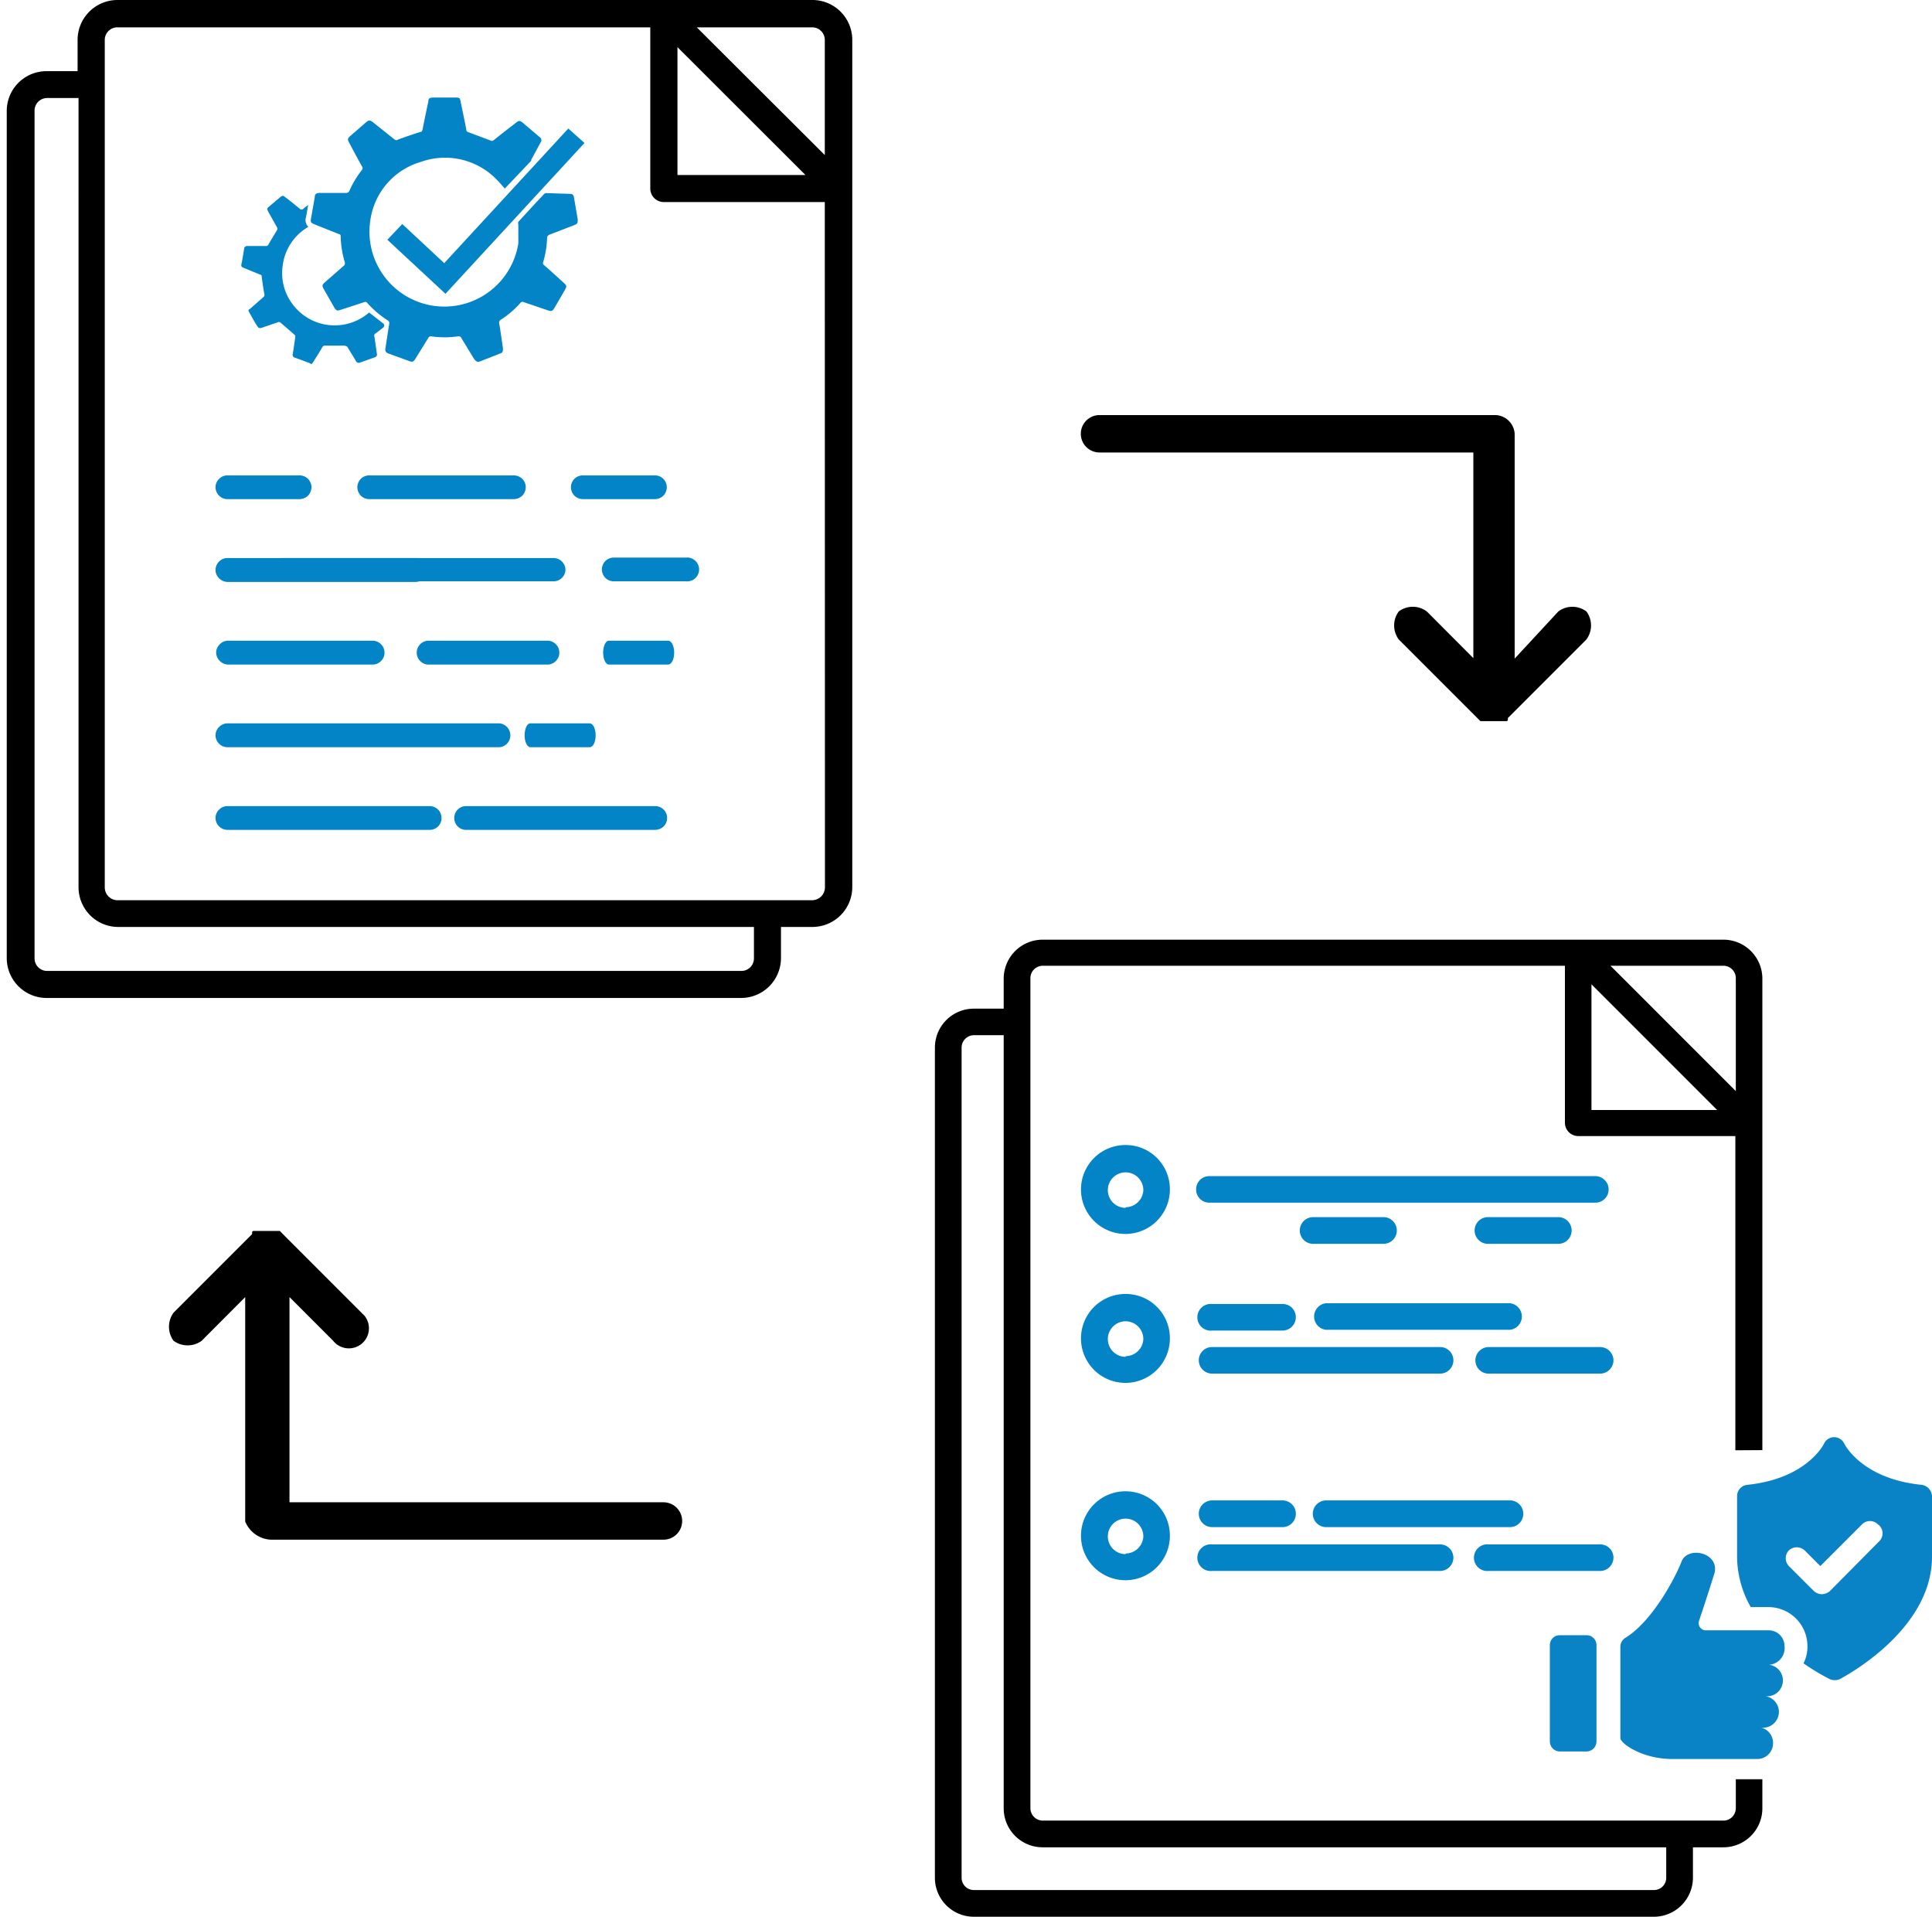
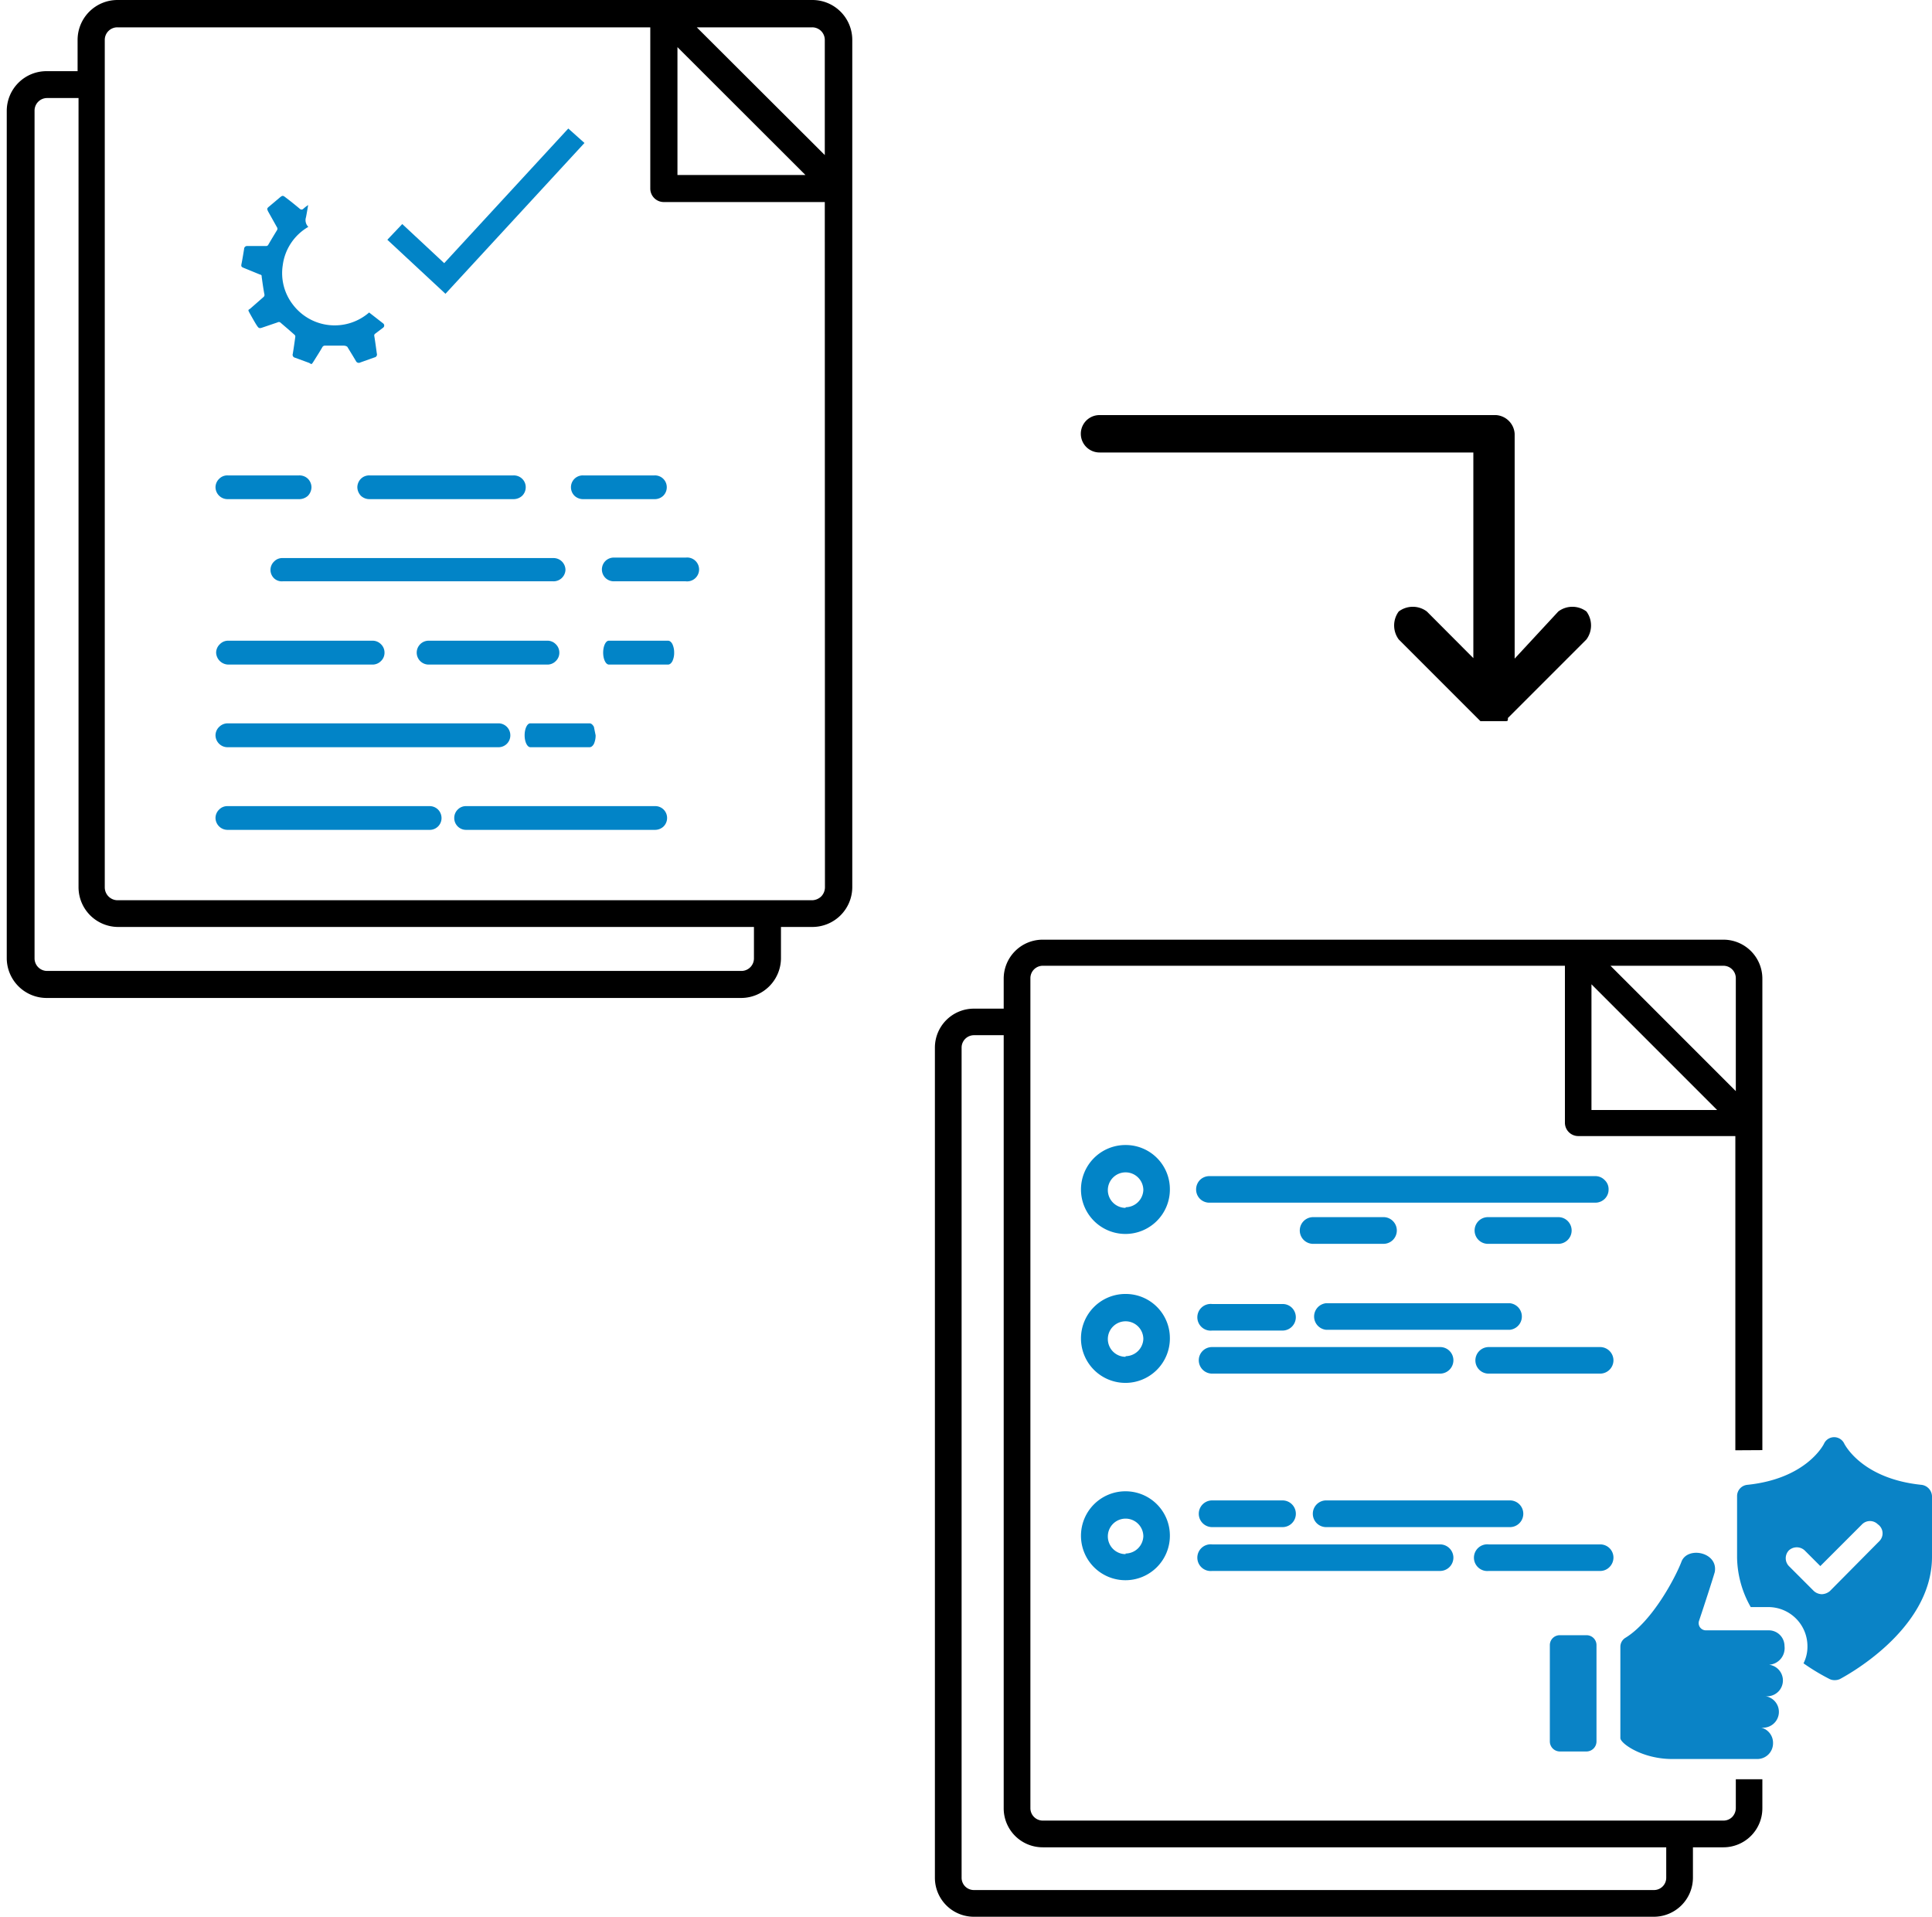
<svg xmlns="http://www.w3.org/2000/svg" id="Layer_1" data-name="Layer 1" viewBox="0 0 123 122">
  <defs>
    <style>.cls-1{fill:#0284c7;}.cls-2{fill:#0a83c6;}</style>
  </defs>
  <path d="M90.84,38.92a1.49,1.49,0,0,0-1.79,0,1.5,1.5,0,0,0,0,1.78l5,5,.2.2H95.8c.2,0,.2,0,.2-.2l5-5a1.5,1.5,0,0,0,0-1.78,1.49,1.49,0,0,0-1.79,0l-2.78,3V27.61a1.27,1.27,0,0,0-1.19-1.19H70a1.19,1.19,0,1,0,0,2.38h23.8V41.89Z" />
-   <path d="M17.24,98h25a1.19,1.19,0,1,0,0-2.38H18.43V82.56l2.78,2.78a1.27,1.27,0,0,0,2-1.59l-.2-.2-5-5-.19-.2H16.25c-.2,0-.2,0-.2.2l-5,5a1.52,1.52,0,0,0,0,1.79,1.52,1.52,0,0,0,1.79,0l2.77-2.78V96.84A1.86,1.86,0,0,0,17.24,98Z" />
  <path d="M51.7,0H7.48A2.54,2.54,0,0,0,4.94,2.53v2H3A2.53,2.53,0,0,0,.43,7.05V61A2.54,2.54,0,0,0,3,63.52H47.19A2.54,2.54,0,0,0,49.72,61V59h2a2.54,2.54,0,0,0,2.54-2.54V2.53A2.54,2.54,0,0,0,51.7,0Zm0,1.74a.8.8,0,0,1,.81.79V9.87L44.36,1.74ZM43.13,3l8.15,8.14H43.13ZM48,61a.8.8,0,0,1-.8.8H3a.8.8,0,0,1-.8-.8V7.05A.8.8,0,0,1,3,6.24h2V56.46A2.53,2.53,0,0,0,7.48,59H48Zm4.52-4.52a.84.84,0,0,1-.24.58.87.87,0,0,1-.57.24H7.48a.82.82,0,0,1-.81-.82V2.53a.8.8,0,0,1,.81-.79H41.4V12a.86.86,0,0,0,.87.86H52.51Z" />
  <path class="cls-1" d="M14.5,40.78A.73.73,0,0,0,14,41a.75.75,0,0,0-.24.54.79.79,0,0,0,.78.76h9.16a.75.75,0,0,0,.55-.22.73.73,0,0,0,.23-.54.74.74,0,0,0-.23-.54.75.75,0,0,0-.55-.22Z" />
  <path class="cls-1" d="M23.53,30.26a.75.75,0,0,0-.55.21.78.78,0,0,0-.23.54.81.81,0,0,0,.23.55.79.79,0,0,0,.55.21h9.16a.81.81,0,0,0,.55-.21.76.76,0,0,0,.23-.55.74.74,0,0,0-.23-.54.76.76,0,0,0-.55-.21Z" />
-   <path class="cls-1" d="M27,36.82a.74.74,0,0,0,.23-.54.76.76,0,0,0-.23-.55.75.75,0,0,0-.55-.21H14.5a.72.72,0,0,0-.54.21.77.77,0,0,0-.24.55.75.75,0,0,0,.24.54.77.77,0,0,0,.54.22H26.44A.8.8,0,0,0,27,36.82Z" />
-   <path class="cls-1" d="M37.81,46.26c-.08-.14-.17-.22-.28-.22H33.76c-.2,0-.36.35-.36.76s.16.75.36.76h3.77c.11,0,.2-.07.28-.21a1.31,1.31,0,0,0,.11-.55A1.27,1.27,0,0,0,37.81,46.26Z" />
+   <path class="cls-1" d="M37.81,46.26c-.08-.14-.17-.22-.28-.22H33.76c-.2,0-.36.35-.36.76s.16.75.36.76h3.77c.11,0,.2-.07.28-.21a1.31,1.31,0,0,0,.11-.55Z" />
  <path class="cls-1" d="M42.81,41c-.08-.15-.18-.22-.28-.22H38.76c-.2,0-.36.35-.36.76s.16.75.36.76h3.77c.1,0,.2-.07.28-.22a1.24,1.24,0,0,0,.11-.54A1.27,1.27,0,0,0,42.81,41Z" />
  <path class="cls-1" d="M35.38,41a.74.74,0,0,0-.55-.22H27.29a.76.76,0,0,0,0,1.52h7.54a.74.74,0,0,0,.55-.22.73.73,0,0,0,.23-.54A.74.74,0,0,0,35.38,41Z" />
  <path class="cls-1" d="M29.69,52.82h12a.79.79,0,0,0,.55-.21.76.76,0,0,0,.23-.55.75.75,0,0,0-.78-.75h-12a.72.72,0,0,0-.54.21.74.74,0,0,0-.23.54.75.75,0,0,0,.77.76Z" />
  <path class="cls-1" d="M14.5,51.31a.72.72,0,0,0-.54.21.75.75,0,0,0-.24.54.77.77,0,0,0,.24.55.76.76,0,0,0,.54.21H27.33a.75.75,0,0,0,.78-.76.78.78,0,0,0-.23-.54.76.76,0,0,0-.55-.21Z" />
  <path class="cls-1" d="M14.5,31.77h4.57a.82.82,0,0,0,.53-.21.81.81,0,0,0,.23-.55.78.78,0,0,0-.23-.54.77.77,0,0,0-.56-.21H14.5a.72.72,0,0,0-.54.21.75.75,0,0,0-.24.54.77.77,0,0,0,.24.55A.76.76,0,0,0,14.5,31.77Z" />
  <path class="cls-1" d="M39.1,37h4.56a.76.76,0,1,0,0-1.51H39.1a.76.76,0,0,0-.55.21.76.76,0,0,0,0,1.09A.76.76,0,0,0,39.1,37Z" />
  <path class="cls-1" d="M37.13,31.77h4.56a.78.78,0,0,0,.53-.21.76.76,0,0,0,.23-.55.75.75,0,0,0-.78-.75H37.13a.75.75,0,0,0-.78.75.76.76,0,0,0,.23.55A.79.79,0,0,0,37.13,31.77Z" />
  <path class="cls-1" d="M32.49,46.8a.76.76,0,0,0-.73-.76H14.5a.77.77,0,0,0-.54.22.75.75,0,0,0-.24.54.77.77,0,0,0,.24.55.76.76,0,0,0,.54.21H31.76A.75.75,0,0,0,32.49,46.8Z" />
  <path class="cls-1" d="M36,36.28a.76.76,0,0,0-.74-.76H18a.72.72,0,0,0-.54.21.74.74,0,0,0,0,1.09A.72.72,0,0,0,18,37H35.21A.76.76,0,0,0,36,36.28Z" />
-   <path class="cls-1" d="M32.14,12c-.18-.19-.34-.4-.53-.58a4.57,4.57,0,0,0-4.8-1.12A4.52,4.52,0,0,0,23.58,14,4.76,4.76,0,1,0,33,15.49c0-.4,0-.8,0-1.2a.31.31,0,0,1,0-.17c.54-.59,1.08-1.18,1.63-1.76a.24.24,0,0,1,.16-.07l1.49.05c.17,0,.23.06.26.22l.24,1.4c0,.22,0,.28-.2.36l-1.58.61c-.11.05-.17.1-.17.23a6.12,6.12,0,0,1-.25,1.53.14.14,0,0,0,.05.18c.43.37.85.76,1.27,1.14.18.16.19.22.07.43-.22.39-.45.78-.68,1.17-.11.19-.18.22-.39.15l-1.56-.53a.17.17,0,0,0-.21.05,5.91,5.91,0,0,1-1.26,1.08.2.2,0,0,0-.09.21c.09.53.16,1.06.24,1.59,0,.22,0,.29-.23.36L30.57,23c-.19.07-.26,0-.38-.14l-.81-1.33a.2.2,0,0,0-.24-.12,5.84,5.84,0,0,1-1.67,0,.19.19,0,0,0-.21.11l-.81,1.31c-.13.21-.2.23-.43.14l-1.27-.46c-.2-.08-.24-.15-.21-.35.08-.52.15-1,.24-1.55a.2.2,0,0,0-.1-.22,6.27,6.27,0,0,1-1.3-1.11.15.15,0,0,0-.19-.05l-1.5.49c-.23.08-.29.05-.41-.15l-.68-1.19c-.1-.18-.09-.26.06-.39l1.22-1.07a.2.2,0,0,0,.07-.23,6.3,6.3,0,0,1-.26-1.61c0-.11,0-.16-.14-.19L20,14.27c-.21-.09-.24-.14-.2-.36l.24-1.36c0-.21.1-.26.31-.27.55,0,1.11,0,1.67,0a.23.23,0,0,0,.24-.17,5.94,5.94,0,0,1,.79-1.3.17.17,0,0,0,0-.21c-.28-.5-.55-1-.82-1.52-.12-.22-.1-.28.09-.44l1-.87c.16-.13.24-.13.41,0l1.39,1.11a.18.18,0,0,0,.23,0c.46-.17.93-.33,1.4-.48.09,0,.13-.06.15-.15.12-.6.24-1.19.37-1.79,0-.21.1-.25.31-.25H29c.23,0,.29,0,.33.28.12.59.25,1.18.36,1.78,0,.09.06.12.15.15l1.38.52a.17.17,0,0,0,.19,0c.47-.38.95-.75,1.43-1.12.19-.16.26-.16.45,0l1.06.9a.23.23,0,0,1,.07.34l-.6,1.11,0,.06Z" />
  <path class="cls-1" d="M19.62,13.05c-.05.28-.09.53-.14.78a.6.6,0,0,0,.15.61A3.31,3.31,0,0,0,18,16.89a3.27,3.27,0,0,0,.64,2.49,3.34,3.34,0,0,0,4.86.51l.9.7a.17.17,0,0,1,0,.26l-.5.38a.14.14,0,0,0-.07.16c.06.37.11.74.16,1.11a.19.19,0,0,1-.15.25l-.9.32a.2.2,0,0,1-.28-.09c-.18-.31-.37-.61-.55-.91C22,22,21.93,22,21.83,22H20.71a.19.19,0,0,0-.19.1c-.17.3-.36.59-.54.88s-.14.18-.32.11l-.87-.32a.19.19,0,0,1-.15-.25c.06-.36.11-.72.16-1.08a.15.15,0,0,0-.06-.14c-.3-.27-.6-.52-.9-.78a.16.16,0,0,0-.17,0l-1,.34c-.18.06-.22,0-.31-.13s-.31-.52-.46-.79-.08-.19.06-.32l.81-.71a.17.17,0,0,0,.06-.19c-.07-.37-.12-.74-.17-1.1,0-.09,0-.12-.12-.15l-1-.41c-.18-.07-.2-.1-.16-.29s.11-.61.16-.92a.19.19,0,0,1,.22-.19l1.17,0a.16.16,0,0,0,.16-.1q.27-.46.54-.9a.17.17,0,0,0,0-.2l-.56-1c-.08-.17-.08-.2.07-.32l.7-.59c.14-.11.18-.11.32,0,.32.24.63.49.94.75a.15.15,0,0,0,.2,0A2.73,2.73,0,0,1,19.62,13.05Z" />
  <path class="cls-1" d="M37.21,9.1l-8.85,9.6-3.7-3.44.95-1,2.67,2.49,7.9-8.57Z" />
  <path d="M112.2,92.3v-30a2.48,2.48,0,0,0-2.48-2.49H66.39a2.48,2.48,0,0,0-2.49,2.49V64.2H62a2.48,2.48,0,0,0-2.48,2.48v52.84A2.48,2.48,0,0,0,62,122H105.3a2.49,2.49,0,0,0,2.48-2.48v-1.94h1.94a2.48,2.48,0,0,0,2.48-2.49v-1.84h-1.69v1.84a.83.83,0,0,1-.23.56.79.79,0,0,1-.56.23H66.39a.79.79,0,0,1-.79-.8V62.26a.79.79,0,0,1,.79-.79H99.63v10a.85.85,0,0,0,.85.84h10v20ZM66.39,117.58h39.69v1.94a.78.78,0,0,1-.78.78H62a.78.78,0,0,1-.78-.78V66.68a.79.79,0,0,1,.78-.79H63.9v49.2A2.48,2.48,0,0,0,66.39,117.58Zm34.93-46.93v-8l8,8Zm1.21-9.18h7.19a.79.79,0,0,1,.79.79v7.19Z" />
  <path class="cls-1" d="M81.65,83H77.17a.85.85,0,1,0,0,1.69h4.48a.85.85,0,0,0,.6-1.45A.83.83,0,0,0,81.65,83Z" />
  <path class="cls-1" d="M99.21,77.47H94.73a.85.85,0,0,0,0,1.7h4.48a.85.85,0,0,0,.6-1.45A.84.84,0,0,0,99.21,77.47Z" />
  <path class="cls-1" d="M88.08,77.47H83.6a.85.85,0,0,0,0,1.7h4.48a.85.85,0,0,0,.6-1.45A.84.84,0,0,0,88.08,77.47Z" />
  <path class="cls-1" d="M76.32,86.58a.85.85,0,0,0,.85.85H91.68a.85.85,0,0,0,.85-.85.84.84,0,0,0-.85-.84H77.17A.84.84,0,0,0,76.32,86.58Z" />
  <path class="cls-1" d="M83.58,96.35a.85.85,0,0,0,.84.85H96.13a.85.85,0,0,0,0-1.7H84.42A.85.85,0,0,0,83.58,96.35Z" />
  <path class="cls-1" d="M96.13,84.64a.85.85,0,0,0,0-1.69H84.42a.85.85,0,0,0,0,1.69Z" />
  <path class="cls-1" d="M76.4,75.1a.86.86,0,0,0-.25.61.84.84,0,0,0,.25.6.85.85,0,0,0,.62.24h24.55a.85.85,0,0,0,.59-.24.82.82,0,0,0,.25-.6h0a.79.79,0,0,0-.25-.6.82.82,0,0,0-.6-.25H77A.85.85,0,0,0,76.4,75.1Z" />
  <path class="cls-1" d="M91.68,98.3H77.17a.85.85,0,1,0,0,1.69H91.68a.85.85,0,0,0,.85-.85A.85.85,0,0,0,91.68,98.3Z" />
  <path class="cls-1" d="M101.87,98.3H94.78a.85.85,0,1,0,0,1.69h7.09a.82.82,0,0,0,.6-.25.86.86,0,0,0,.25-.6h0A.84.84,0,0,0,101.87,98.3Z" />
  <path class="cls-1" d="M101.87,85.74H94.78a.85.85,0,0,0-.85.85.84.84,0,0,0,.85.84h7.09a.85.85,0,0,0,.85-.85A.85.85,0,0,0,101.87,85.74Z" />
  <path class="cls-1" d="M71.66,82.36h0a2.83,2.83,0,1,0,2.82,2.83A2.81,2.81,0,0,0,71.66,82.36Zm0,4h0a1.13,1.13,0,1,1,1.13-1.13A1.14,1.14,0,0,1,71.66,86.32Z" />
  <path class="cls-1" d="M71.66,72.88h0a2.83,2.83,0,1,0,2.82,2.83A2.81,2.81,0,0,0,71.66,72.88Zm0,4h0a1.13,1.13,0,1,1,1.13-1.13A1.14,1.14,0,0,1,71.66,76.84Z" />
  <path class="cls-1" d="M71.66,94.92h0a2.83,2.83,0,1,0,2.82,2.83A2.82,2.82,0,0,0,71.66,94.92Zm0,4h0a1.13,1.13,0,1,1,1.13-1.13A1.14,1.14,0,0,1,71.66,98.88Z" />
  <path class="cls-1" d="M77.17,97.2h4.48a.85.85,0,0,0,0-1.7H77.17a.85.85,0,1,0,0,1.7Z" />
  <path class="cls-2" d="M122.34,94.51c-3.76-.38-4.86-2.51-4.92-2.61a.71.71,0,0,0-1.3,0s-1.07,2.22-4.89,2.61a.72.72,0,0,0-.64.71v3.92a6.57,6.57,0,0,0,.87,3.15h1.13a2.49,2.49,0,0,1,2.48,2.48,2.34,2.34,0,0,1-.25,1.1,13.59,13.59,0,0,0,1.66,1,.7.7,0,0,0,.33.07.78.78,0,0,0,.33-.07c.23-.13,5.86-3.07,5.86-7.78V95.23A.76.76,0,0,0,122.34,94.51Zm-2.69,3.58-3.15,3.18a.84.84,0,0,1-.51.2.79.79,0,0,1-.51-.2l-1.59-1.59a.72.72,0,0,1,0-1,.74.74,0,0,1,1,0l1,1,2.66-2.66a.71.71,0,0,1,1,0A.7.7,0,0,1,119.65,98.09Z" />
  <path class="cls-2" d="M113.61,104.77a1,1,0,0,0-1-1l-4,0a.46.46,0,0,1-.44-.61c.31-.92.85-2.58,1-3.1.23-1.27-1.74-1.66-2.12-.66s-1.85,3.79-3.56,4.84a.67.67,0,0,0-.33.58v5.81c0,.33,1.38,1.33,3.3,1.33h5.42a1,1,0,0,0,1-1,1,1,0,0,0-.76-1s0,0,0,0a1,1,0,0,0,.25-2s0,0,0,0a1,1,0,0,0,.26-2s0,0,0,0A1.06,1.06,0,0,0,113.61,104.77Z" />
  <path class="cls-2" d="M101,104.08H99.31a.63.63,0,0,0-.64.64v6.12a.64.64,0,0,0,.64.64H101a.64.64,0,0,0,.64-.64v-6.12A.63.63,0,0,0,101,104.08Z" />
</svg>